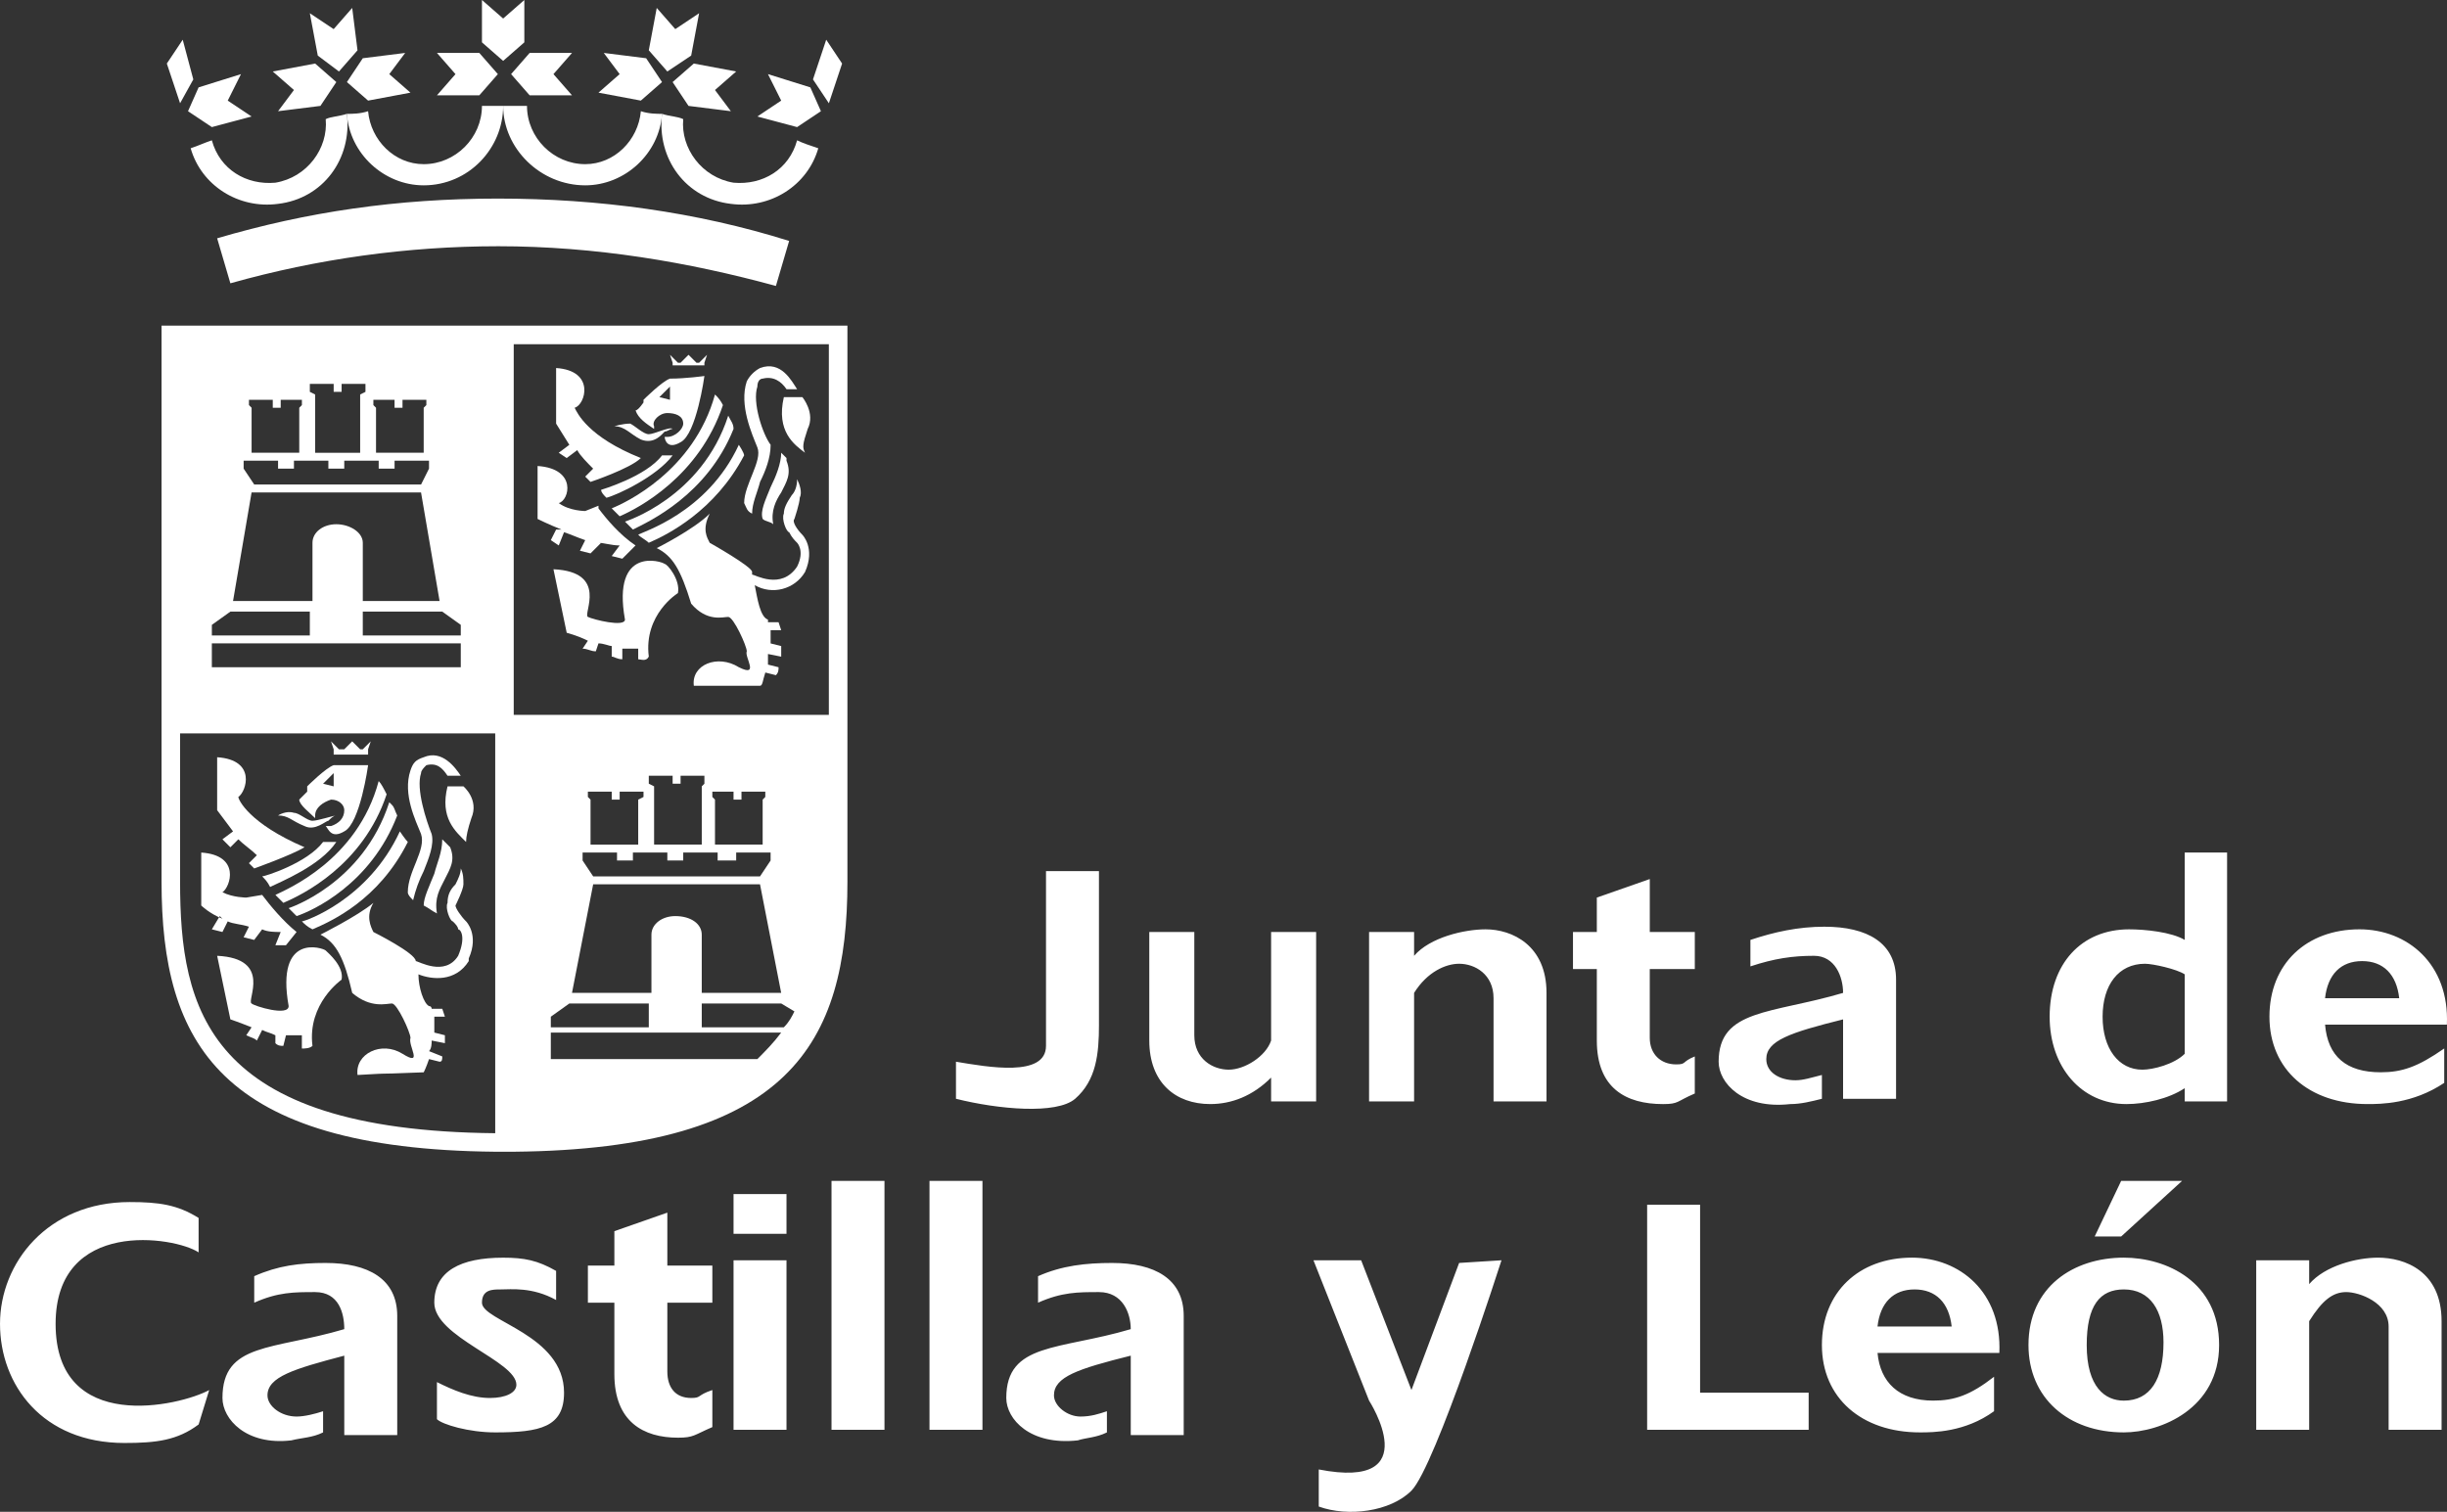
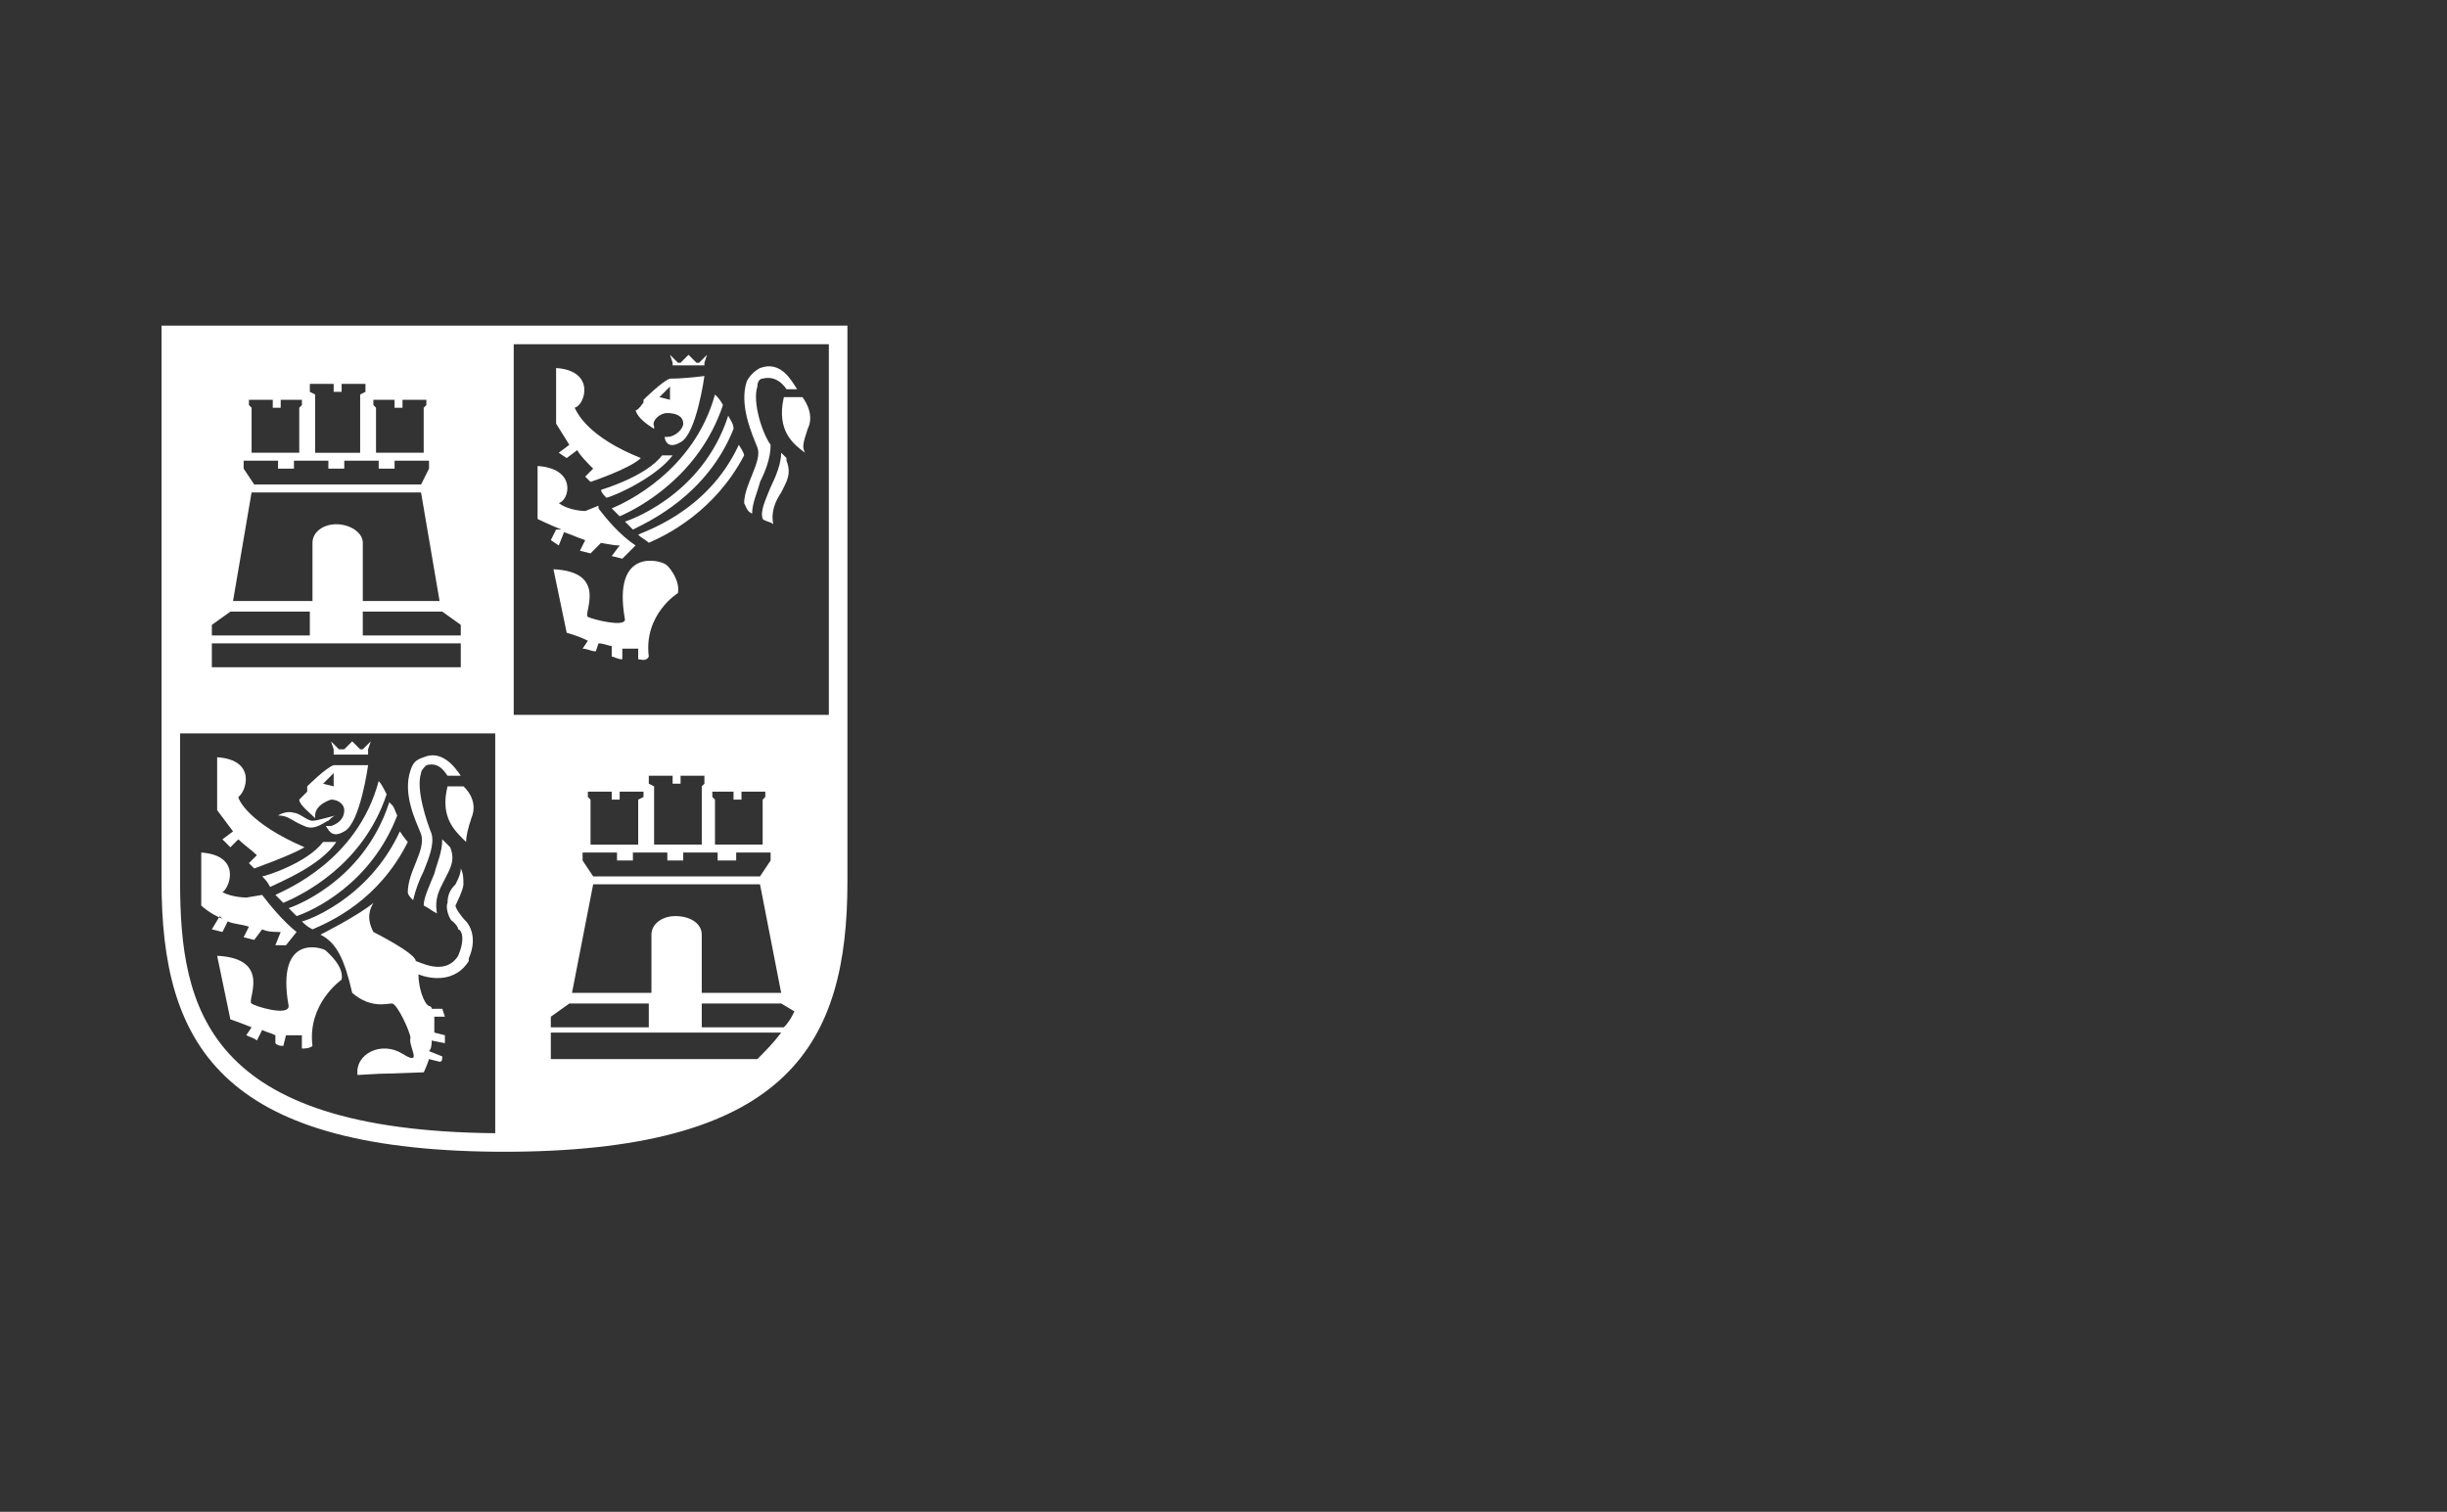
<svg xmlns="http://www.w3.org/2000/svg" id="Layer_2" data-name="Layer 2" viewBox="0 0 2352.96 1453.97">
  <rect x="0" y="0" width="2352.96" height="1453.97" fill="#333333" stroke="none" />
  <defs>
    <style>
      .cls-1 {
        fill-rule: evenodd;
      }

      .cls-1, .cls-2 {
        fill: #fff;
      }
    </style>
  </defs>
  <g id="Layer_1-2" data-name="Layer 1">
    <g>
      <path class="cls-1" d="M804.64,313.19H155.34v534.74c0,155.31,56.02,257.16,320.85,259.72h17.82c264.82-2.56,320.85-104.42,320.85-259.72V313.19h-10.21ZM493.99,331.03h303.01v356.49h-303.01v-356.49ZM173.16,331.03h303.03v356.49H173.16v-356.49ZM173.16,847.94v-142.6h303.03v384.5c-277.57-2.54-303.03-119.67-303.03-241.9h0ZM797.02,847.94c0,122.23-25.46,239.36-303.01,241.89v-384.49h303.01v142.6Z" />
      <path class="cls-2" d="M483.81,323.38H165.52v371.78h318.29v-371.78ZM359.04,384.5h20.36v7.64h7.64v-7.64h22.93v5.1l-2.56,2.54v43.28h-45.84v-43.28l-2.54-2.54v-5.1ZM297.93,369.21h22.92v7.64h7.64v-7.64h22.93v7.64l-5.1,2.56v56.02h-43.29v-56.02l-5.1-2.56v-7.64ZM239.37,384.5h22.92v7.64h7.63v-7.64h20.38v5.1l-2.54,2.54v43.28h-45.83v-43.28l-2.54-2.54v-5.1ZM234.27,443.06h33.1v7.64h15.28v-7.64h33.1v7.64h15.28v-7.64h33.11v7.64h15.27v-7.64h33.11v7.64l-7.64,15.28h-160.42l-10.18-15.28v-7.64ZM241.91,473.63h162.95l17.83,104.39h-73.84v-56.02c0-10.19-12.72-17.83-25.46-17.83s-22.92,7.64-22.92,17.83v56.02h-76.39l17.82-104.39ZM203.72,600.94l17.82-12.74h76.39v22.92h-94.21v-10.18ZM443.07,641.68h-239.36v-22.92h239.36v22.92ZM443.07,611.12h-94.23v-22.92h76.41l17.82,12.74v10.18Z" />
      <path class="cls-2" d="M483.81,695.15v404.86c280.1,0,320.83-112.05,320.83-252.08v-152.78h-320.83ZM684.97,761.35h20.38v7.64h7.64v-7.64h22.9v5.1l-2.54,2.55v43.27h-45.84v-43.27l-2.54-2.55v-5.1ZM623.86,746.07h22.92v7.64h7.64v-7.64h22.92v7.64l-2.54,2.54v56.02h-45.84v-56.02l-5.1-2.54v-7.64ZM565.29,761.35h22.92v7.64h7.64v-7.64h22.93v5.1l-5.1,2.56v43.27h-45.84v-43.27l-2.56-2.56v-5.1ZM560.2,819.92h33.11v7.65h15.27v-7.65h33.11v7.65h15.28v-7.65h33.1v7.65h17.82v-7.65h33.1v7.65l-10.18,15.28h-160.42l-10.18-15.28v-7.65ZM570.38,850.47h160.42l20.36,104.42h-76.38v-56.03c0-10.18-10.18-17.83-25.46-17.83-12.72,0-22.92,7.65-22.92,17.83v56.03h-76.39l20.36-104.42ZM529.65,977.79l17.82-12.72h76.39v22.9h-94.21v-10.18ZM728.27,1018.55h-198.62v-25.49h221.54c-7.64,10.18-15.28,17.83-22.92,25.49ZM753.72,987.97h-78.93v-22.9h76.39l12.72,7.63c-2.54,5.1-5.08,10.18-10.18,15.28Z" />
      <path class="cls-1" d="M252.09,860.66l-15.28,2.56s-12.72,0-22.92-5.1c7.64-5.1,17.82-35.64-20.38-38.2v50.92s7.64,7.65,20.38,12.74l-2.56-2.56-7.63,12.74,10.18,2.56,5.1-10.21c5.1,2.56,12.72,2.56,20.38,5.12l-5.1,10.18,10.18,2.53,7.64-10.18c5.1,2.56,12.72,2.56,17.82,2.56l-5.1,12.71h10.19l10.18-12.71c-12.72-10.19-25.46-25.47-33.1-35.65ZM292.84,814.83c-53.47-22.92-63.66-45.84-63.66-48.38,7.64-5.1,17.82-35.65-20.38-38.2v50.93l15.28,20.38-10.19,7.63,7.64,7.65,7.64-7.65c5.1,5.1,12.72,10.18,17.82,15.3l-7.64,7.63,5.1,5.1s35.65-12.74,48.39-20.39h0ZM348.85,720.61h-2.53l-7.65-7.64-7.64,7.64h-5.1l-7.64-7.64,2.56,7.64v5.1h33.1v-5.1l2.56-7.64-7.65,7.64h0ZM259.73,853.03c10.18-5.1,48.38-20.36,63.66-43.29h-12.72c-15.28,20.36-56.02,33.11-58.57,33.11,2.54,2.53,5.1,5.08,7.64,10.18h0ZM376.86,774.09l-2.54-2.56c-25.46,78.93-96.75,101.86-96.75,101.86l7.64,7.63c15.28-5.1,71.31-30.54,96.75-96.74-2.56-5.1-2.56-7.65-5.1-10.19h0Z" />
      <path class="cls-1" d="M384.5,799.56c-30.54,66.2-91.66,86.56-94.21,86.56,2.56,2.56,5.1,5.12,10.19,7.65,17.82-7.65,63.66-28.01,91.67-84.03-2.56-2.56-7.65-10.18-7.65-10.18h0ZM364.14,751.17c-20.38,76.4-89.13,104.39-99.31,109.49l7.64,7.65c17.82-7.65,76.39-35.64,99.31-104.41-2.56-5.1-5.1-10.18-7.64-12.74h0ZM313.21,914.13c-2.54-2.53-48.38-17.81-35.65,53.47,0,10.18-33.1,0-35.65-2.53-5.1-2.56,20.38-43.29-33.1-45.85l12.72,61.13s7.64,2.53,20.38,7.63l-5.1,7.65c5.1,2.53,7.64,2.53,10.18,5.1l5.1-10.18c5.1,2.53,7.64,2.53,12.72,5.1v7.63c2.56,2.56,5.1,2.56,7.64,2.56l2.54-10.18h15.28v12.74c2.56,0,7.64,0,10.19-2.56-5.1-40.74,28-63.66,28-63.66,2.57-12.78-12.71-25.49-15.25-28.04h0ZM430.34,756.25h15.28s15.28,12.74,7.64,30.56q-5.1,15.27-5.1,22.92c-10.18-10.17-25.46-22.9-17.82-53.47ZM427.79,845.38c5.1-10.18,10.18-17.81,5.1-30.54l-2.54-2.56-5.1-5.1c0,12.74-5.1,22.93-7.64,33.11-5.1,12.74-10.19,22.93-10.19,30.54,5.1,2.56,7.64,5.1,12.74,7.65-2.54-15.28,2.54-22.93,7.64-33.11Z" />
      <path class="cls-1" d="M404.88,743.53c0-2.54,2.54-5.1,5.1-7.64,10.18-2.54,15.28,2.54,20.36,10.18h12.72c-5.1-7.64-17.82-25.46-35.65-17.82-7.64,2.54-10.18,5.1-12.74,12.72-7.64,22.92,5.1,48.38,10.19,61.1,5.1,15.28-12.72,35.67-12.72,56.03,0,2.53,2.54,5.1,5.1,7.63,2.26-9.7,5.68-19.1,10.18-27.99,5.1-12.74,10.19-25.49,7.64-35.67-5.08-12.71-15.28-43.27-10.18-58.55h0ZM320.85,735.89c-7.64,2.54-25.46,20.36-25.46,20.36v5.1l-7.64,7.64c0,5.1,10.18,12.72,15.28,17.82v-2.54c0-7.64,7.64-12.74,15.28-15.28,7.64,0,12.74,5.1,12.74,10.18,0,7.64-5.1,12.72-12.74,15.28h-5.1c2.54,2.54,5.1,12.72,17.83,5.1,15.28-7.64,22.92-63.67,22.92-63.67h-33.11ZM320.85,756.25l-10.18-2.54,10.18-10.19v12.74Z" />
      <path class="cls-1" d="M448.16,886.12c-5.1-5.1-10.18-12.71-10.18-15.28,0,0,7.64-15.28,7.64-20.36s0-10.18-2.54-15.28c0,5.1-2.54,10.18-5.1,15.28-5.1,5.1-7.64,10.18-7.64,17.83-2.54,5.1,2.54,17.81,5.1,17.81,2.54,2.56,5.1,5.12,5.1,7.65,2.54,0,7.64,7.65,0,25.46-12.72,20.36-38.2,5.1-40.74,5.1,0-7.63-40.74-27.99-40.74-27.99-2.54-5.1-7.64-15.3,0-28.01-15.28,12.71-50.93,30.54-50.93,30.54,15.28,7.65,22.92,22.93,30.56,56.03,17.83,15.28,33.1,10.18,38.2,10.18s17.82,27.99,17.82,33.09c-2.54,7.65,12.74,28.01-7.64,15.3-20.36-12.74-45.84,0-43.28,20.36,45.84-2.56,0,0,63.66-2.56,0,0,2.56-5.1,5.1-12.71l10.18,2.53c2.54,0,2.54-2.53,2.54-5.1l-12.72-5.1c2.54-2.53,2.54-7.65,2.54-10.18l12.72,2.53v-7.63l-10.18-2.56v-15.28h10.18l-2.54-7.63h-10.18s0-2.56-2.54-2.56c-5.1-2.53-10.19-17.81-10.19-30.54,12.74,5.1,35.65,7.63,48.38-12.74v-2.53c10.18-22.94-2.56-35.68-2.56-35.68h0ZM267.37,784.27s7.64-5.1,15.28-2.54c5.1,0,12.72,7.64,17.82,7.64s20.36-5.1,22.92-5.1c-2.54,0-5.1,2.54-7.64,5.1-2.54,0-12.72,10.19-22.92,5.1-12.72-5.1-15.28-10.19-25.46-10.19h0ZM575.48,488.9v-2.54l-12.72,5.1s-15.28,0-25.46-7.64c10.19-2.54,17.83-33.1-20.38-35.65v50.92s10.19,5.1,22.93,10.19h-5.1l-5.1,10.18,7.63,5.1,5.1-12.72c7.64,2.54,12.72,5.1,20.36,7.64l-5.1,10.18,10.19,2.56,10.18-10.18h-2.54c5.1,0,12.74,2.54,20.38,2.54l-7.64,10.19,10.19,2.54,12.72-12.74c-15.29-10.21-28.01-25.49-35.65-35.67h0ZM616.22,440.52c-50.93-20.36-61.11-43.28-63.66-48.38,10.18-2.54,20.38-35.65-17.82-38.2v53.47l12.72,20.38-10.19,7.64,7.64,5.1,10.18-7.64c2.54,5.1,10.18,12.72,15.28,17.83l-7.64,7.64,5.1,5.1s38.21-12.76,48.39-22.94h0ZM672.24,348.85h-2.54l-7.64-7.64-7.64,7.64h-2.54l-7.64-7.64,2.54,7.64v2.54h30.56v-2.54l2.54-7.64-7.64,7.64h0ZM583.12,478.71c10.19-2.54,48.38-20.38,63.66-40.74h-10.18c-15.28,20.36-58.57,33.1-58.57,33.1,0,2.54,2.56,5.1,5.1,7.64h0ZM700.25,399.77c-25.46,78.93-99.3,101.86-99.3,101.86l7.64,7.64c15.28-7.64,71.29-33.1,96.75-96.75,0-5.11-2.56-7.64-5.1-12.75h0Z" />
      <path class="cls-1" d="M710.44,427.78c-30.56,66.2-94.23,84.03-96.77,86.57,2.54,2.54,7.64,5.1,10.18,7.64,17.83-7.64,63.66-30.56,91.67-84.03,0-2.54-5.08-10.18-5.08-10.18h0ZM687.51,379.4c-20.36,73.84-86.57,104.39-99.31,109.49l7.64,7.64c17.83-7.64,76.39-38.2,99.31-106.95-1.9-3.83-4.49-7.28-7.64-10.18h0ZM639.14,542.37c-2.54-2.54-50.93-17.83-38.2,53.47,0,7.64-30.56,0-35.65-2.54s20.38-43.29-33.1-45.84l12.74,61.11s10.18,2.54,20.36,7.64l-5.1,7.64c5.1,0,7.64,2.54,12.74,2.54l2.54-7.64c5.1,0,10.19,2.54,12.74,2.54v10.19c2.54,0,5.1,2.54,10.19,2.54v-10.19h15.28v10.19c2.54,0,7.64,2.54,10.18-2.54-5.1-40.74,28.01-61.11,28.01-61.11,2.54-12.74-10.18-28.01-12.74-28.01h0ZM753.72,381.95h17.83s12.74,15.28,5.1,30.56c-5.1,15.28-5.1,17.82-2.54,22.92-10.21-7.64-28.03-20.36-20.39-53.47h0ZM751.17,473.62c5.1-10.18,10.19-17.83,5.1-30.56v-2.56l-5.1-5.1c0,10.18-5.1,22.92-10.18,33.11-5.1,12.72-10.18,22.92-7.64,30.54,2.54,2.56,7.64,2.56,10.18,5.1-2.54-12.72,2.56-22.9,7.64-30.54Z" />
      <path class="cls-1" d="M728.27,371.77c0-5.1,2.54-7.64,5.1-7.64,10.18-2.54,17.82,2.54,22.92,10.18h10.18c-5.1-7.64-15.28-28-35.65-20.36-5.42,2.87-9.85,7.3-12.72,12.72-7.64,22.92,5.1,50.93,10.18,63.66,5.1,12.74-12.72,35.65-12.72,53.47,2.54,5.1,2.54,7.64,7.64,10.18,0-10.18,5.1-20.36,7.64-30.54,5.1-10.19,10.18-22.93,10.18-35.65-7.65-10.18-17.83-40.74-12.74-56.02h0ZM644.23,364.13c-7.64,2.54-25.46,20.38-25.46,20.38v2.54s-5.1,7.64-7.64,7.64c2.54,7.64,10.18,12.72,17.82,17.83v-2.54c-2.54-5.1,5.1-12.74,12.74-12.74s15.28,2.54,15.28,10.18c0,5.1-7.64,12.74-15.28,12.74h-2.54c0,2.54,2.54,12.72,15.28,5.1,15.28-7.64,22.92-63.66,22.92-63.66,0,0-17.83,2.53-33.11,2.53h0ZM644.23,384.5l-10.19-2.56,10.19-10.18v12.74Z" />
-       <path class="cls-1" d="M771.55,514.35c-5.1-5.1-10.18-12.72-7.64-15.28,0,0,5.1-15.28,5.1-20.36,2.54-5.1,0-12.74-2.54-17.83,0,7.64-2.56,12.74-5.1,15.28-5.1,7.64-7.64,12.72-7.64,17.82-2.54,5.1,2.56,17.83,5.1,17.83,2.56,5.1,5.1,7.64,7.64,10.19,0,0,7.64,7.63,0,22.92-15.28,22.92-40.74,7.64-43.28,7.64v-2.54c0-5.1-40.75-28-40.75-28-2.54-5.1-7.64-12.74,0-28.01-15.28,15.28-50.92,33.11-50.92,33.11,15.28,7.64,22.92,20.36,33.1,53.47,15.28,17.82,30.54,12.72,35.64,12.72s17.83,28,17.83,33.1c-2.54,5.1,12.72,25.47-7.64,15.28-20.38-12.74-45.84-2.54-43.29,17.83h63.66c2.54,0,2.54-5.1,5.1-12.74l10.18,2.56c2.54-2.56,2.54-5.1,2.54-7.64l-10.18-2.54v-10.19l12.72,2.56v-10.19l-10.18-2.54v-12.72h10.18l-2.54-7.64h-10.18v-2.54c-7.64-2.54-10.18-20.38-12.72-33.11,16.89,9.7,38.44,4.03,48.38-12.72,10.18-22.96-2.56-35.69-2.56-35.69h0ZM590.76,409.96s7.64-2.56,15.28-2.56c5.1,2.56,12.72,10.19,17.82,10.19s20.38-7.64,22.92-5.1c-2.54,0-5.1,2.54-7.64,2.54-2.54,2.54-10.19,12.72-22.92,7.64-10.18-5.08-15.28-12.72-25.46-12.72Z" />
-       <path class="cls-1" d="M483.81,17.82L463.44,0v40.74l20.38,17.82,20.36-17.82V0l-20.36,17.82ZM532.19,71.29l17.83-20.38h-40.74l-17.83,20.38,17.83,20.38h40.74l-17.83-20.38ZM437.98,71.29l-17.82-20.38h40.74l17.83,20.38-17.83,20.38h-40.74l17.82-20.38ZM320.85,28l-22.92-15.28,7.64,40.75,20.36,15.28,17.83-20.38-5.1-40.74-17.82,20.36ZM374.32,71.29l15.28-20.38-40.75,5.1-15.27,22.92,20.36,17.82,40.74-7.64-20.36-17.82h0ZM282.65,86.57l-20.36-17.82,40.74-7.64,20.36,17.82-15.28,22.92-40.74,5.1,15.28-20.38ZM173.16,99.31l12.72-22.93-10.18-38.18-15.28,22.92,12.74,38.2h0ZM218.99,96.75l12.72-25.46-40.74,12.74-10.18,22.92,22.92,15.28,38.2-10.19-22.92-15.28h0ZM407.42,178.24c43.29,0,76.39-35.65,76.39-76.39h-20.38c0,30.56-25.46,56.03-56.02,56.03-28.01,0-50.92-22.93-53.47-50.93-7.64,2.54-15.28,2.54-20.38,2.54,2.56,38.2,35.65,68.75,73.85,68.75h0Z" />
-       <path class="cls-1" d="M267.37,196.06c43.28-5.1,71.29-43.29,66.2-86.57-7.64,2.54-15.28,2.54-20.38,5.1,2.54,28.01-17.82,56.02-48.38,61.11-28,2.54-53.47-12.72-61.1-40.75-7.64,2.56-12.74,5.1-20.38,7.64,10.18,35.65,45.84,58.57,84.03,53.47h0ZM649.32,28l22.92-15.28-7.63,40.75-22.92,15.28-17.83-20.38,7.64-40.74,17.82,20.36ZM595.84,71.29l-15.27-20.38,40.74,5.1,15.28,22.92-20.38,17.82-40.74-7.64,20.36-17.82ZM687.51,86.57l20.38-17.82-40.74-7.64-20.38,17.82,15.28,22.92,40.74,5.1-15.28-20.38ZM797.02,99.31l-15.28-22.93,12.72-38.18,15.28,22.92-12.72,38.2h0ZM751.17,96.75l-12.72-25.46,40.75,12.74,10.18,22.92-22.92,15.28-38.2-10.19,22.9-15.28h0ZM562.75,178.24c-43.28,0-78.93-35.65-78.93-76.39h22.92c0,30.56,25.46,56.03,56.02,56.03,28.01,0,50.93-22.93,53.47-50.93,7.64,2.54,15.28,2.54,20.38,2.54-2.56,38.2-35.65,68.75-73.85,68.75h0Z" />
-       <path class="cls-1" d="M702.79,196.06c-43.28-5.1-71.29-43.29-66.2-86.57,7.64,2.54,15.28,2.54,20.38,5.1-2.56,28.01,17.82,56.02,48.38,61.11,28.01,2.54,53.47-12.72,61.11-40.75,5.1,2.56,12.74,5.1,20.38,7.64-10.19,35.65-45.85,58.57-84.04,53.47h0ZM478.73,236.81c94.21,0,183.34,15.28,267.36,38.2l12.72-43.29c-89.12-28.01-183.34-40.74-280.1-40.74s-183.34,12.72-269.91,38.2l12.72,43.28c83.7-23.59,170.24-35.58,257.2-35.64Z" />
-       <path class="cls-1" d="M1056.74,985.44c0,28.01-2.54,53.47-22.92,71.28-17.82,15.3-73.85,10.21-114.59,0v-35.64c30.56,5.1,86.57,15.28,86.57-15.28v-168.05h50.92v147.69h.01,0ZM1222.26,1036.35c-17.83,17.83-38.21,25.46-58.57,25.46-33.1,0-58.57-20.36-58.57-61.1v-104.39h43.29v99.3c0,22.93,17.82,33.11,33.1,33.11s35.67-12.74,40.75-28.01v-104.39h43.29v162.95h-43.29v-22.92h0ZM1359.76,919.22c15.28-17.81,48.38-25.46,68.75-25.46,25.46,0,58.57,15.28,58.57,61.13v104.39h-50.93v-99.3c0-22.93-17.83-33.11-33.11-33.11-12.74,0-30.54,7.63-43.29,28.01v104.39h-43.29v-162.95h43.29v22.89h.01ZM684.97,1252.81h-43.28v66.2c0,15.28,7.64,25.46,22.92,25.46,10.18,0,5.1-2.53,20.36-7.63v35.64c-17.82,7.65-17.82,10.18-33.1,10.18-33.11,0-61.11-15.28-61.11-61.1v-68.75h-25.46v-35.67h25.46v-33.09l50.93-17.83v50.92h43.28v35.67h0ZM1629.66,931.97h-43.29v66.2c0,15.3,10.18,25.49,25.46,25.49,10.21,0,5.1-2.56,17.83-7.65v35.64c-17.83,7.65-15.28,10.18-30.54,10.18-35.64,0-63.66-15.28-63.66-61.1v-68.75h-22.93v-35.64h22.93v-33.11l50.92-17.83v50.95h43.29v35.64h-.01ZM2141.49,1059.28h-40.74v-12.74c-15.3,10.18-38.2,15.28-56.03,15.28-43.29,0-73.84-35.64-73.84-84.03,0-50.92,30.54-84.03,76.4-84.03,15.28,0,40.74,2.56,53.47,10.18v-84.03h40.74v239.37h-.01ZM2100.76,937.05c-7.65-5.1-30.57-10.18-38.2-10.18-25.46,0-40.76,20.36-40.76,50.92s15.3,50.95,38.2,50.95c10.18,0,30.54-5.1,40.76-15.28v-76.4ZM2350.28,1041.45c-30.54,20.36-61.1,20.36-73.84,20.36-56,0-94.21-33.09-94.21-84.03s35.64-84.03,86.59-84.03c45.82,0,86.59,33.11,84.03,91.67h-117.13c2.56,30.54,20.36,45.82,53.47,45.82,20.36,0,35.64-5.1,61.1-22.9v33.11h-.01ZM2307.01,959.98c-2.56-22.93-15.28-35.67-35.67-35.67s-33.09,12.74-35.64,35.67h71.31ZM190.98,1369.94c-20.36,15.28-40.74,17.81-71.29,17.81-78.93,0-119.68-56-119.68-114.57s45.84-117.13,124.77-117.13c28,0,45.84,2.53,66.2,15.28v33.11c-22.92-15.28-137.51-33.11-137.51,68.75,0,106.95,119.67,78.93,147.69,63.66l-10.17,33.1h0ZM534.74,1250.26c-22.93-12.74-43.29-10.18-53.47-10.18-7.64,0-17.83,0-17.83,12.74,0,17.81,78.93,30.54,78.93,86.56,0,33.11-22.92,38.2-66.2,38.2-25.46,0-50.93-7.63-56.02-12.71v-35.67c15.28,7.65,33.1,15.28,50.93,15.28,15.28,0,25.46-5.1,25.46-12.71,0-22.93-78.93-45.85-78.93-78.93,0-30.57,25.46-43.29,66.2-43.29,20.36,0,33.1,2.53,50.93,12.71v28.01h0ZM756.27,1375.04h-50.92v-162.99h50.92v162.99ZM756.27,1186.59h-50.92v-38.2h50.92v38.2ZM850.49,1375.04h-50.93v-239.36h50.93v239.36ZM944.7,1375.04h-50.93v-239.36h50.93v239.36ZM1357.2,1433.6c-20.36,20.36-61.1,25.46-89.12,15.28v-35.67c104.42,20.39,48.38-66.2,48.38-66.2l-53.47-134.96h45.85l48.36,124.78,45.85-122.23,40.74-2.56s-63.66,198.63-86.59,221.55h0ZM1739.15,1375.04h-155.31v-216.47h50.92v180.8h104.39v35.67ZM1917.41,1357.21c-28.01,20.36-58.57,20.36-71.31,20.36-56,0-94.21-33.11-94.21-84.03s35.64-84.03,86.59-84.03c45.82,0,86.59,33.11,84.03,91.67h-117.13c2.56,27.99,20.36,45.82,53.47,45.82,20.36,0,35.64-5.1,58.57-22.93v33.14h-.01,0ZM1876.67,1275.72c-2.56-22.9-15.28-35.64-35.67-35.64s-33.09,12.74-35.64,35.64h71.31ZM2039.64,1189.16h-25.46l25.46-53.47h58.57l-58.57,53.47ZM2042.19,1377.57c-53.47,0-91.67-33.11-91.67-84.03,0-56.03,43.29-84.03,91.67-84.03,40.74,0,91.64,22.9,91.64,84.03s-56,84.03-91.64,84.03ZM2042.19,1240.08c-22.93,0-35.67,15.28-35.67,53.47,0,40.74,17.83,53.47,35.67,53.47,25.46,0,38.17-20.36,38.17-56.03,0-30.56-12.71-50.92-38.17-50.92ZM2220.42,1234.98c15.28-17.83,45.82-25.46,66.2-25.46,25.49,0,61.13,12.71,61.13,61.1v104.42h-50.92v-99.32c0-22.9-28.01-33.09-40.76-33.09s-22.9,7.63-35.64,27.99v104.42h-50.92v-162.98h50.92v22.92ZM1754.45,891.23c-25.49,0-48.38,5.1-71.31,12.71v25.46c22.93-7.63,40.74-10.18,61.13-10.18s27.99,20.36,27.99,35.67c-68.75,20.36-119.67,15.28-119.67,66.2,0,20.36,22.9,45.85,68.75,40.74,10.18,0,20.36-2.53,30.54-5.1v-22.9c-10.18,2.53-17.83,5.1-25.46,5.1-15.28,0-28.01-7.65-28.01-20.36,0-17.83,22.93-25.49,73.84-38.2v76.37h50.95v-114.57c.01-35.64-28-50.92-68.74-50.92h0ZM313.21,1214.62c-25.46,0-45.84,2.53-68.75,12.71v25.49c22.92-10.18,38.2-10.18,58.57-10.18,22.92,0,28.01,20.36,28.01,35.64-68.75,20.36-117.13,12.71-117.13,66.2,0,20.39,22.92,45.85,66.2,40.76,10.18-2.56,20.38-2.56,30.56-7.65v-20.36c-7.64,2.53-17.82,5.1-25.46,5.1-15.28,0-28.01-10.18-28.01-20.36,0-17.83,25.47-25.46,73.85-38.2v76.39h50.92v-114.6c0-35.67-28.01-50.93-68.75-50.93h0ZM1069.47,1214.62c-25.46,0-48.38,2.53-71.31,12.71v25.49c22.93-10.18,38.2-10.18,58.57-10.18,22.93,0,30.56,20.36,30.56,35.64-68.75,20.36-119.68,12.71-119.68,66.2,0,20.39,22.92,45.85,68.75,40.76,7.64-2.56,17.82-2.56,28.01-7.65v-20.36c-7.64,2.53-15.28,5.1-25.46,5.1-12.72,0-25.46-10.18-25.46-20.36,0-17.83,22.92-25.46,73.85-38.2v76.39h50.92v-114.6c0-35.67-28.01-50.93-68.75-50.93h0Z" />
    </g>
  </g>
</svg>